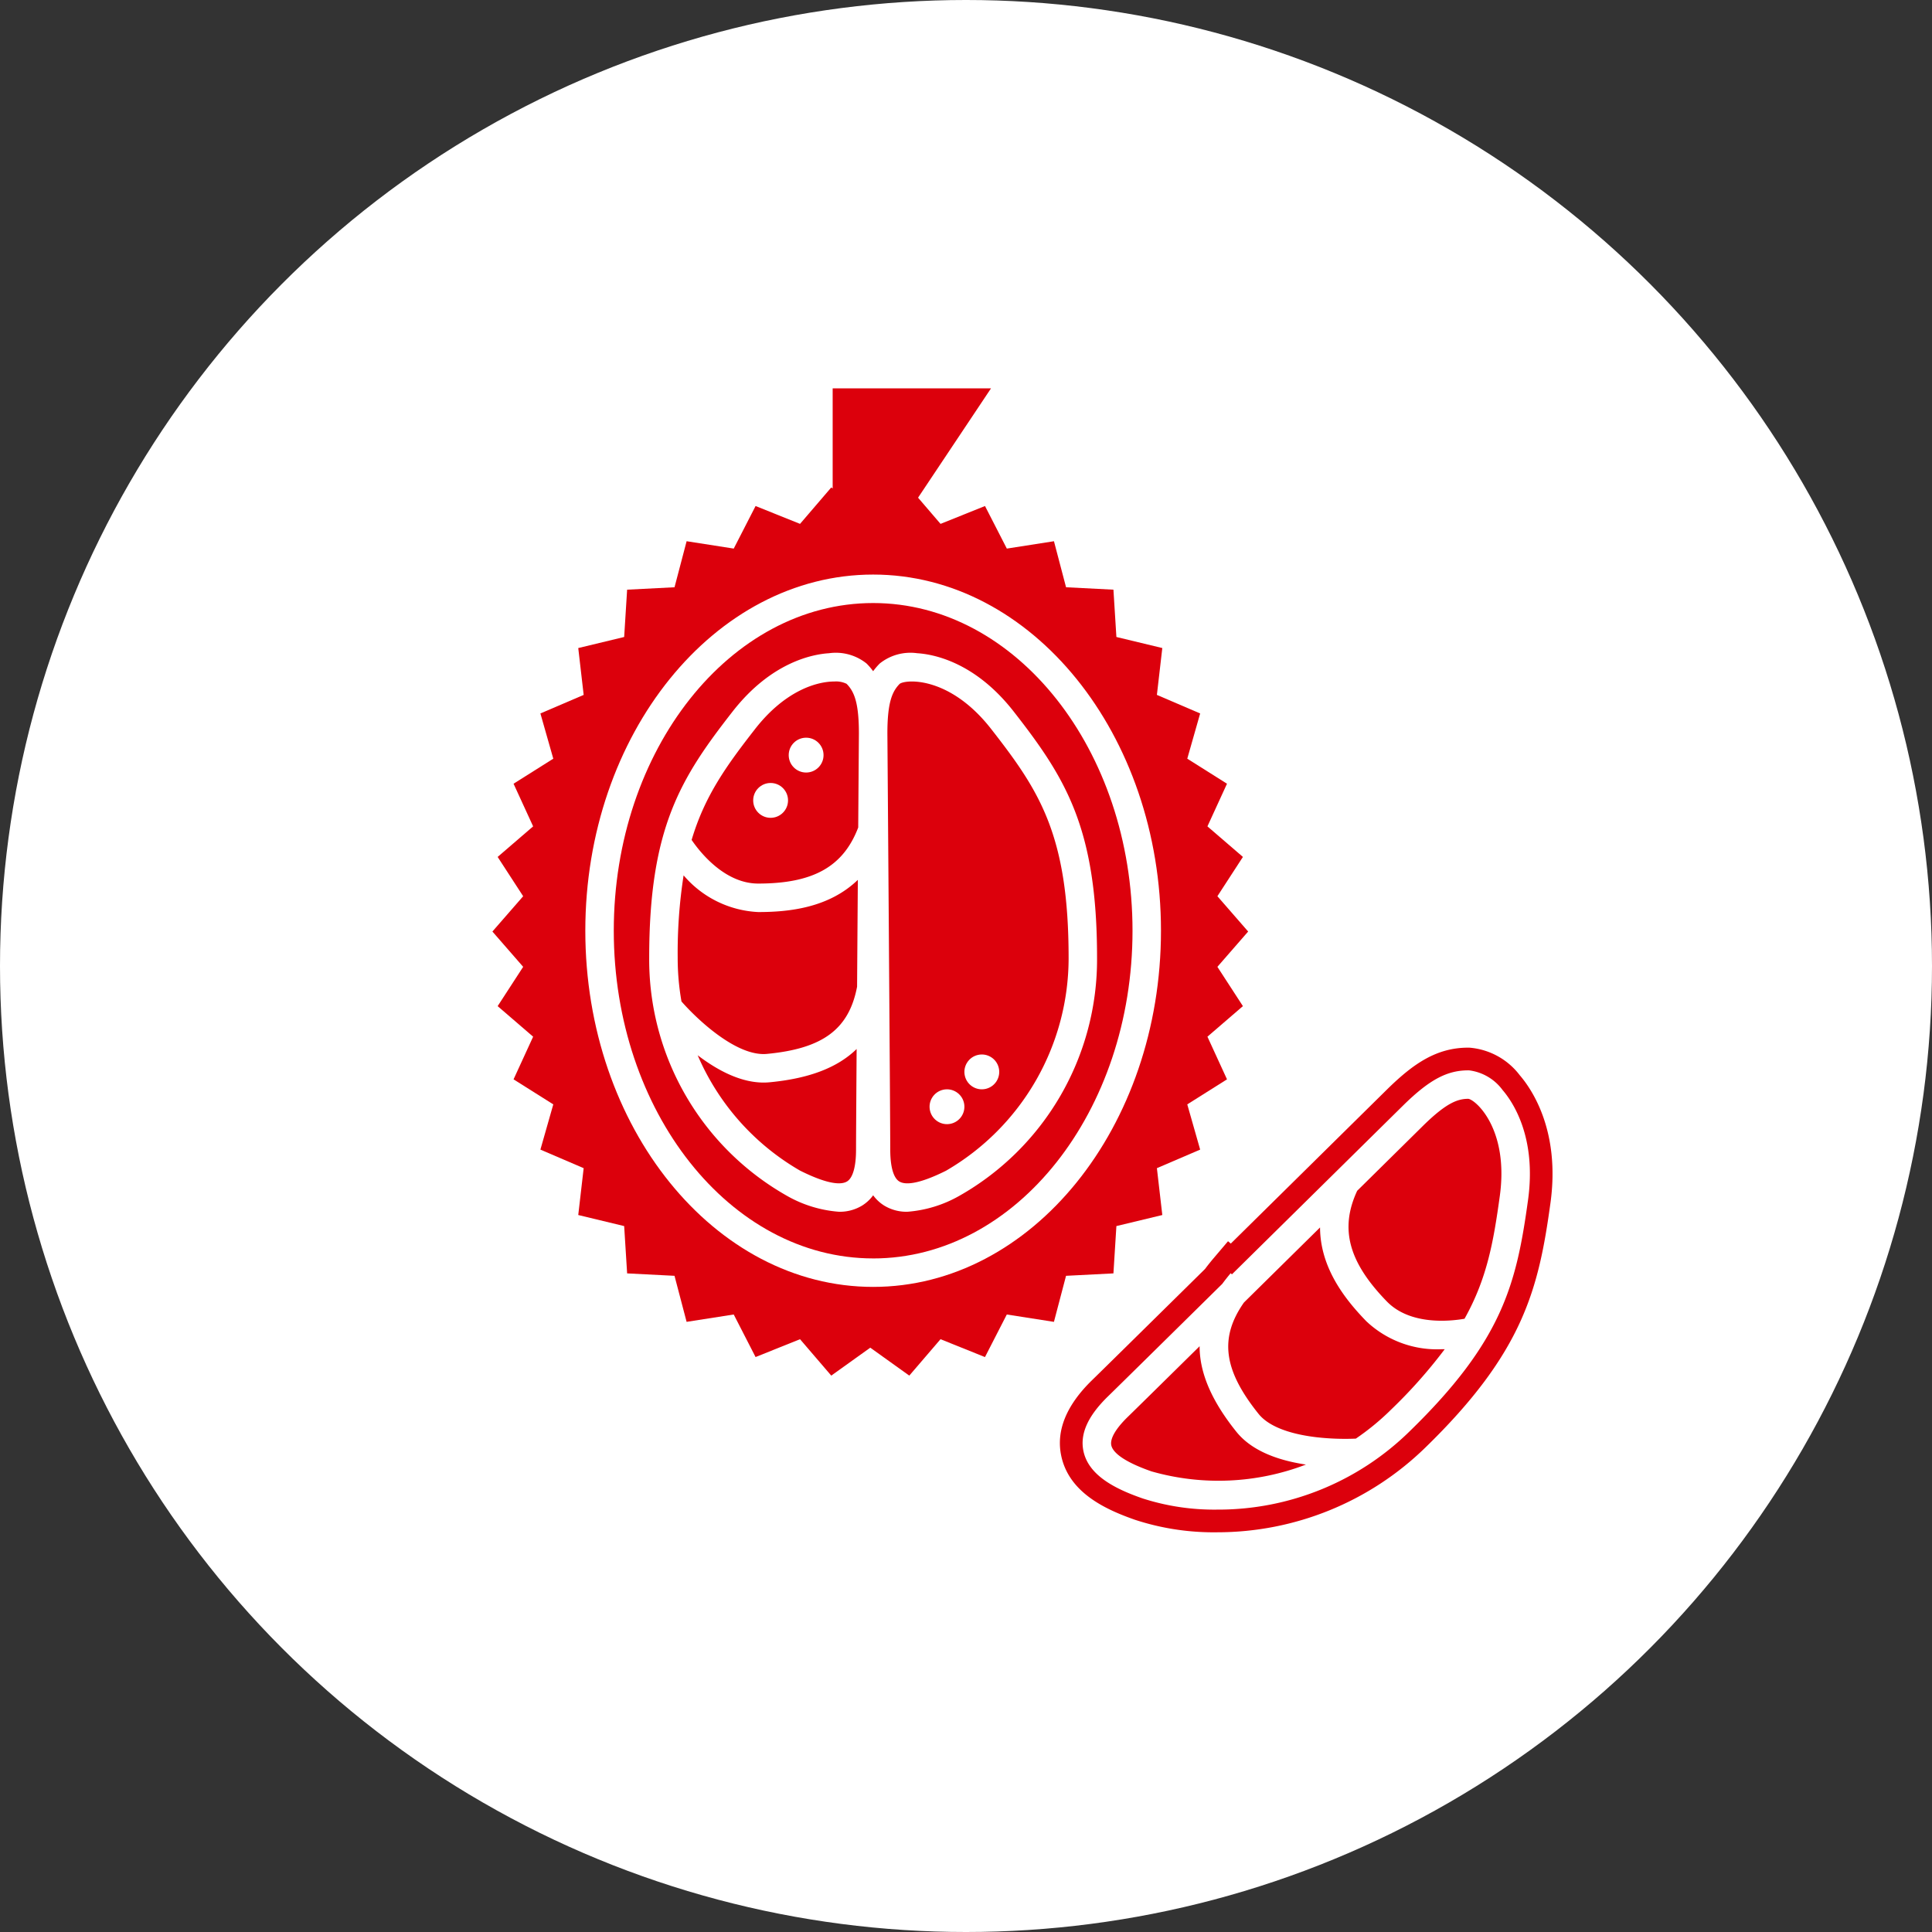
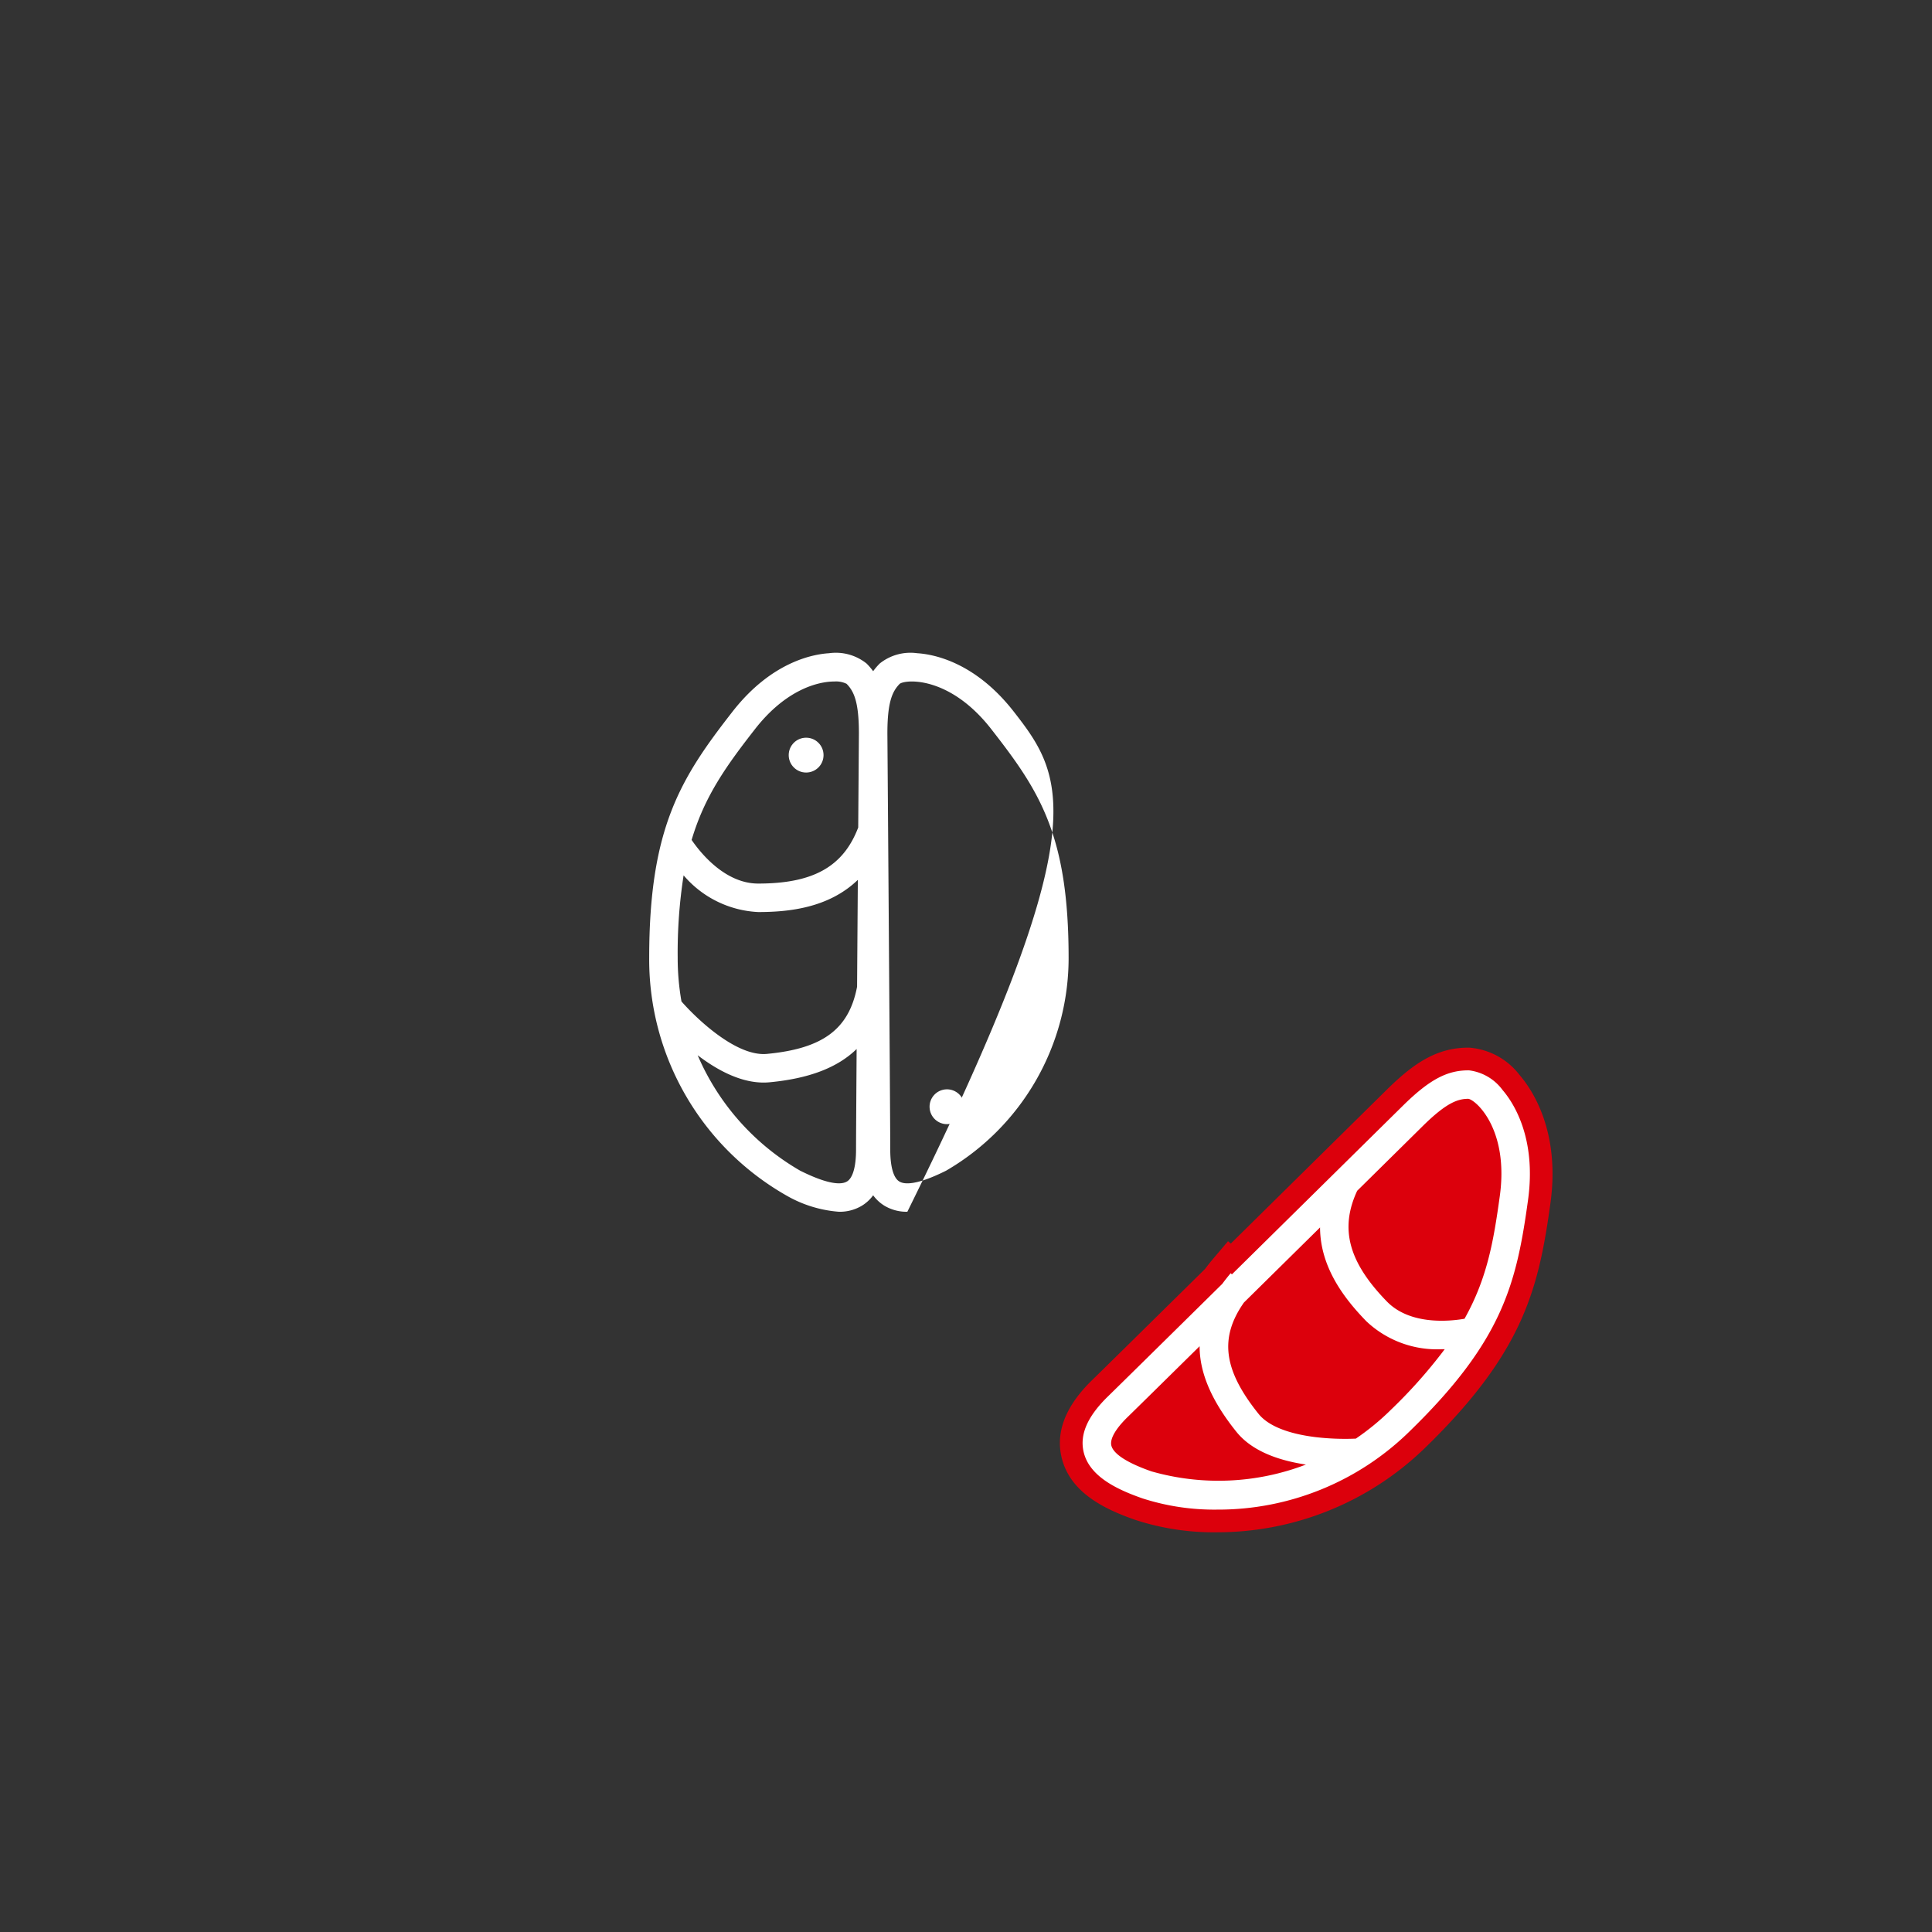
<svg xmlns="http://www.w3.org/2000/svg" width="196" height="196" viewBox="0 0 196 196">
  <rect x="0" y="0" width="196" height="196" fill="#333333" stroke="none" />
  <g id="组_773" data-name="组 773" transform="translate(-431 -4411)">
-     <circle id="椭圆_34" data-name="椭圆 34" cx="98" cy="98" r="98" transform="translate(431 4411)" fill="#fff" />
    <path id="路径_339" data-name="路径 339" d="M170.61,356.873a25.572,25.572,0,0,1-8.311-1.265c-3.055-1.066-6.665-2.761-7.478-6.433-.568-2.57.484-5.176,3.129-7.748.992-.963,5.888-5.787,11.449-11.269.261-.351.539-.7.839-1.055l1.491-1.757.281.238c7.763-7.655,15.832-15.618,15.982-15.765,2.548-2.476,4.888-4.111,8.1-4.111h.115a7.124,7.124,0,0,1,5.121,2.8c1.269,1.476,4.113,5.7,3.112,12.96-1.2,8.7-2.732,15.128-12.689,24.807A30.247,30.247,0,0,1,170.61,356.873Z" transform="translate(383.853 4209.576)" fill="#dc000c" />
-     <path id="路径_340" data-name="路径 340" d="M162.838,339.617l4.808-.246.3-4.8,4.658-1.121-.549-4.754,4.389-1.883-1.307-4.588,4.031-2.54-1.986-4.328,3.6-3.1-2.589-3.986,3.121-3.582-3.121-3.582,2.589-3.986-3.6-3.1,1.985-4.327-4.03-2.54,1.307-4.588-4.389-1.883.549-4.754-4.658-1.121-.3-4.8-4.807-.245-1.227-4.67-4.781.747-2.215-4.319-4.51,1.812-2.28-2.657,7.4-11.091H139.162V259.74l-.142-.1-3.168,3.693-4.51-1.811-2.215,4.318-4.781-.747-1.227,4.671-4.808.245-.3,4.8-4.658,1.122.549,4.754-4.389,1.881,1.307,4.589-4.031,2.54,1.986,4.327-3.6,3.1,2.589,3.987-3.121,3.581,3.121,3.582-2.589,3.987,3.6,3.1-1.986,4.327,4.031,2.54-1.307,4.588,4.389,1.883-.549,4.753,4.658,1.122.3,4.8,4.807.245,1.227,4.671,4.781-.747,2.215,4.318,4.51-1.811,3.169,3.694,3.959-2.834,3.957,2.834,3.169-3.694,4.509,1.813,2.215-4.319,4.781.747Z" transform="translate(376.311 4200.813)" fill="#dc000c" />
-     <path id="路径_341" data-name="路径 341" d="M142.035,266c-16.1,0-29.2,16.208-29.2,36.133s13.1,36.133,29.2,36.133,29.2-16.208,29.2-36.133S158.137,266,142.035,266Zm0,69.377c-14.509,0-26.313-14.914-26.313-33.244s11.8-33.244,26.313-33.244,26.313,14.914,26.313,33.244S156.544,335.379,142.035,335.379Z" transform="translate(377.545 4203.289)" fill="#fff" />
-     <path id="路径_342" data-name="路径 342" d="M155.448,278.858c-3.933-5.041-8.155-5.82-9.79-5.921a4.985,4.985,0,0,0-3.806,1.044,6.628,6.628,0,0,0-.667.781,6.631,6.631,0,0,0-.667-.781,4.988,4.988,0,0,0-3.807-1.044c-1.633.1-5.856.879-9.79,5.921-5.261,6.746-8.456,11.792-8.456,24.975A27.554,27.554,0,0,0,132.472,328a12.534,12.534,0,0,0,5.245,1.6,4.365,4.365,0,0,0,2.342-.623,3.988,3.988,0,0,0,1.127-1.048,3.988,3.988,0,0,0,1.127,1.048,4.36,4.36,0,0,0,2.342.623A12.545,12.545,0,0,0,149.9,328,27.552,27.552,0,0,0,163.9,303.833C163.9,290.65,160.709,285.6,155.448,278.858ZM121.74,308.264a25.455,25.455,0,0,1-.384-4.432,51.132,51.132,0,0,1,.6-8.36,10.6,10.6,0,0,0,7.567,3.723c3.14,0,7.162-.425,10.109-3.266-.025,3.5-.052,7.26-.077,10.841-.825,4.331-3.5,6.279-9.143,6.815C127.342,313.881,123.33,310.081,121.74,308.264Zm7.46-27.629c3.083-3.952,6.311-4.83,8.06-4.83a2.443,2.443,0,0,1,1.229.234c.772.78,1.251,1.9,1.251,5.04,0,.206-.031,4.14-.07,9.538-1.514,3.976-4.574,5.688-10.149,5.688-3.4,0-5.909-3.193-6.751-4.427C124.1,287.4,126.321,284.327,129.2,280.636Zm9.34,45.888c-.525.324-1.778.4-4.776-1.1a24.789,24.789,0,0,1-10.381-11.7c2.417,1.839,4.662,2.77,6.691,2.77.206,0,.41-.01.611-.029,3.969-.377,6.867-1.466,8.825-3.375-.035,5.173-.06,9.185-.06,10.208C139.45,325.015,139.127,326.161,138.54,326.523Zm10.067-1.1c-3,1.5-4.252,1.428-4.776,1.1-.587-.363-.911-1.509-.911-3.228,0-3.48-.284-41.563-.29-42.216,0-3.136.479-4.26,1.252-5.04.67-.471,5.113-.757,9.288,4.6,4.864,6.235,7.845,10.692,7.845,23.2A24.959,24.959,0,0,1,148.607,325.42Z" transform="translate(378.395 4204.332)" fill="#fff" />
+     <path id="路径_342" data-name="路径 342" d="M155.448,278.858c-3.933-5.041-8.155-5.82-9.79-5.921a4.985,4.985,0,0,0-3.806,1.044,6.628,6.628,0,0,0-.667.781,6.631,6.631,0,0,0-.667-.781,4.988,4.988,0,0,0-3.807-1.044c-1.633.1-5.856.879-9.79,5.921-5.261,6.746-8.456,11.792-8.456,24.975A27.554,27.554,0,0,0,132.472,328a12.534,12.534,0,0,0,5.245,1.6,4.365,4.365,0,0,0,2.342-.623,3.988,3.988,0,0,0,1.127-1.048,3.988,3.988,0,0,0,1.127,1.048,4.36,4.36,0,0,0,2.342.623C163.9,290.65,160.709,285.6,155.448,278.858ZM121.74,308.264a25.455,25.455,0,0,1-.384-4.432,51.132,51.132,0,0,1,.6-8.36,10.6,10.6,0,0,0,7.567,3.723c3.14,0,7.162-.425,10.109-3.266-.025,3.5-.052,7.26-.077,10.841-.825,4.331-3.5,6.279-9.143,6.815C127.342,313.881,123.33,310.081,121.74,308.264Zm7.46-27.629c3.083-3.952,6.311-4.83,8.06-4.83a2.443,2.443,0,0,1,1.229.234c.772.78,1.251,1.9,1.251,5.04,0,.206-.031,4.14-.07,9.538-1.514,3.976-4.574,5.688-10.149,5.688-3.4,0-5.909-3.193-6.751-4.427C124.1,287.4,126.321,284.327,129.2,280.636Zm9.34,45.888c-.525.324-1.778.4-4.776-1.1a24.789,24.789,0,0,1-10.381-11.7c2.417,1.839,4.662,2.77,6.691,2.77.206,0,.41-.01.611-.029,3.969-.377,6.867-1.466,8.825-3.375-.035,5.173-.06,9.185-.06,10.208C139.45,325.015,139.127,326.161,138.54,326.523Zm10.067-1.1c-3,1.5-4.252,1.428-4.776,1.1-.587-.363-.911-1.509-.911-3.228,0-3.48-.284-41.563-.29-42.216,0-3.136.479-4.26,1.252-5.04.67-.471,5.113-.757,9.288,4.6,4.864,6.235,7.845,10.692,7.845,23.2A24.959,24.959,0,0,1,148.607,325.42Z" transform="translate(378.395 4204.332)" fill="#fff" />
    <path id="路径_343" data-name="路径 343" d="M199.285,311.71a4.988,4.988,0,0,0-3.4-2c-2.174-.025-3.956.9-6.565,3.437l-.008.008c-.159.156-9.3,9.175-17.487,17.249l-.132-.112c-.3.36-.586.719-.847,1.077-5.619,5.541-10.59,10.437-11.589,11.409-2.063,2.007-2.877,3.838-2.487,5.6.566,2.563,3.5,3.888,5.989,4.758a23.686,23.686,0,0,0,7.552,1.136,27.716,27.716,0,0,0,19.541-7.943c9.452-9.189,10.845-15,12.013-23.471C202.737,316.522,200.351,312.951,199.285,311.71Zm-35.577,38.7c-3.163-1.1-3.986-2.053-4.12-2.654-.15-.674.448-1.705,1.68-2.9.733-.713,3.594-3.528,7.277-7.159,0,2.735,1.237,5.572,3.732,8.68,1.375,1.712,3.747,2.829,7.054,3.326A24.783,24.783,0,0,1,163.708,350.406Zm24.128-6.15a25.454,25.454,0,0,1-3.441,2.81,25.689,25.689,0,0,1-3.97-.138c-2.884-.338-4.922-1.157-5.894-2.367-3.548-4.419-4.017-7.7-1.486-11.305l7.719-7.613c.017,4.094,2.516,7.274,4.705,9.526A10.447,10.447,0,0,0,193.111,338c.1,0,.2,0,.3,0A51.116,51.116,0,0,1,187.836,344.256ZM199,322.462c-.64,4.638-1.293,8.367-3.579,12.448-1.472.255-5.511.681-7.88-1.755-3.882-3.993-4.8-7.375-3.009-11.229,3.852-3.8,6.659-6.571,6.8-6.712,2.249-2.185,3.388-2.624,4.487-2.616C196.625,312.75,199.928,315.736,199,322.462Z" transform="translate(384.154 4209.877)" fill="#fff" />
    <circle id="椭圆_35" data-name="椭圆 35" cx="1.767" cy="1.767" r="1.767" transform="translate(511.014 4485.839)" fill="#fff" />
-     <circle id="椭圆_36" data-name="椭圆 36" cx="1.767" cy="1.767" r="1.767" transform="translate(507.411 4490.433)" fill="#fff" />
    <circle id="椭圆_37" data-name="椭圆 37" cx="1.767" cy="1.767" r="1.767" transform="translate(524.945 4521.964) rotate(-13.283)" fill="#fff" />
-     <circle id="椭圆_38" data-name="椭圆 38" cx="1.767" cy="1.767" r="1.767" transform="translate(528.479 4518.43) rotate(-13.283)" fill="#fff" />
  </g>
</svg>